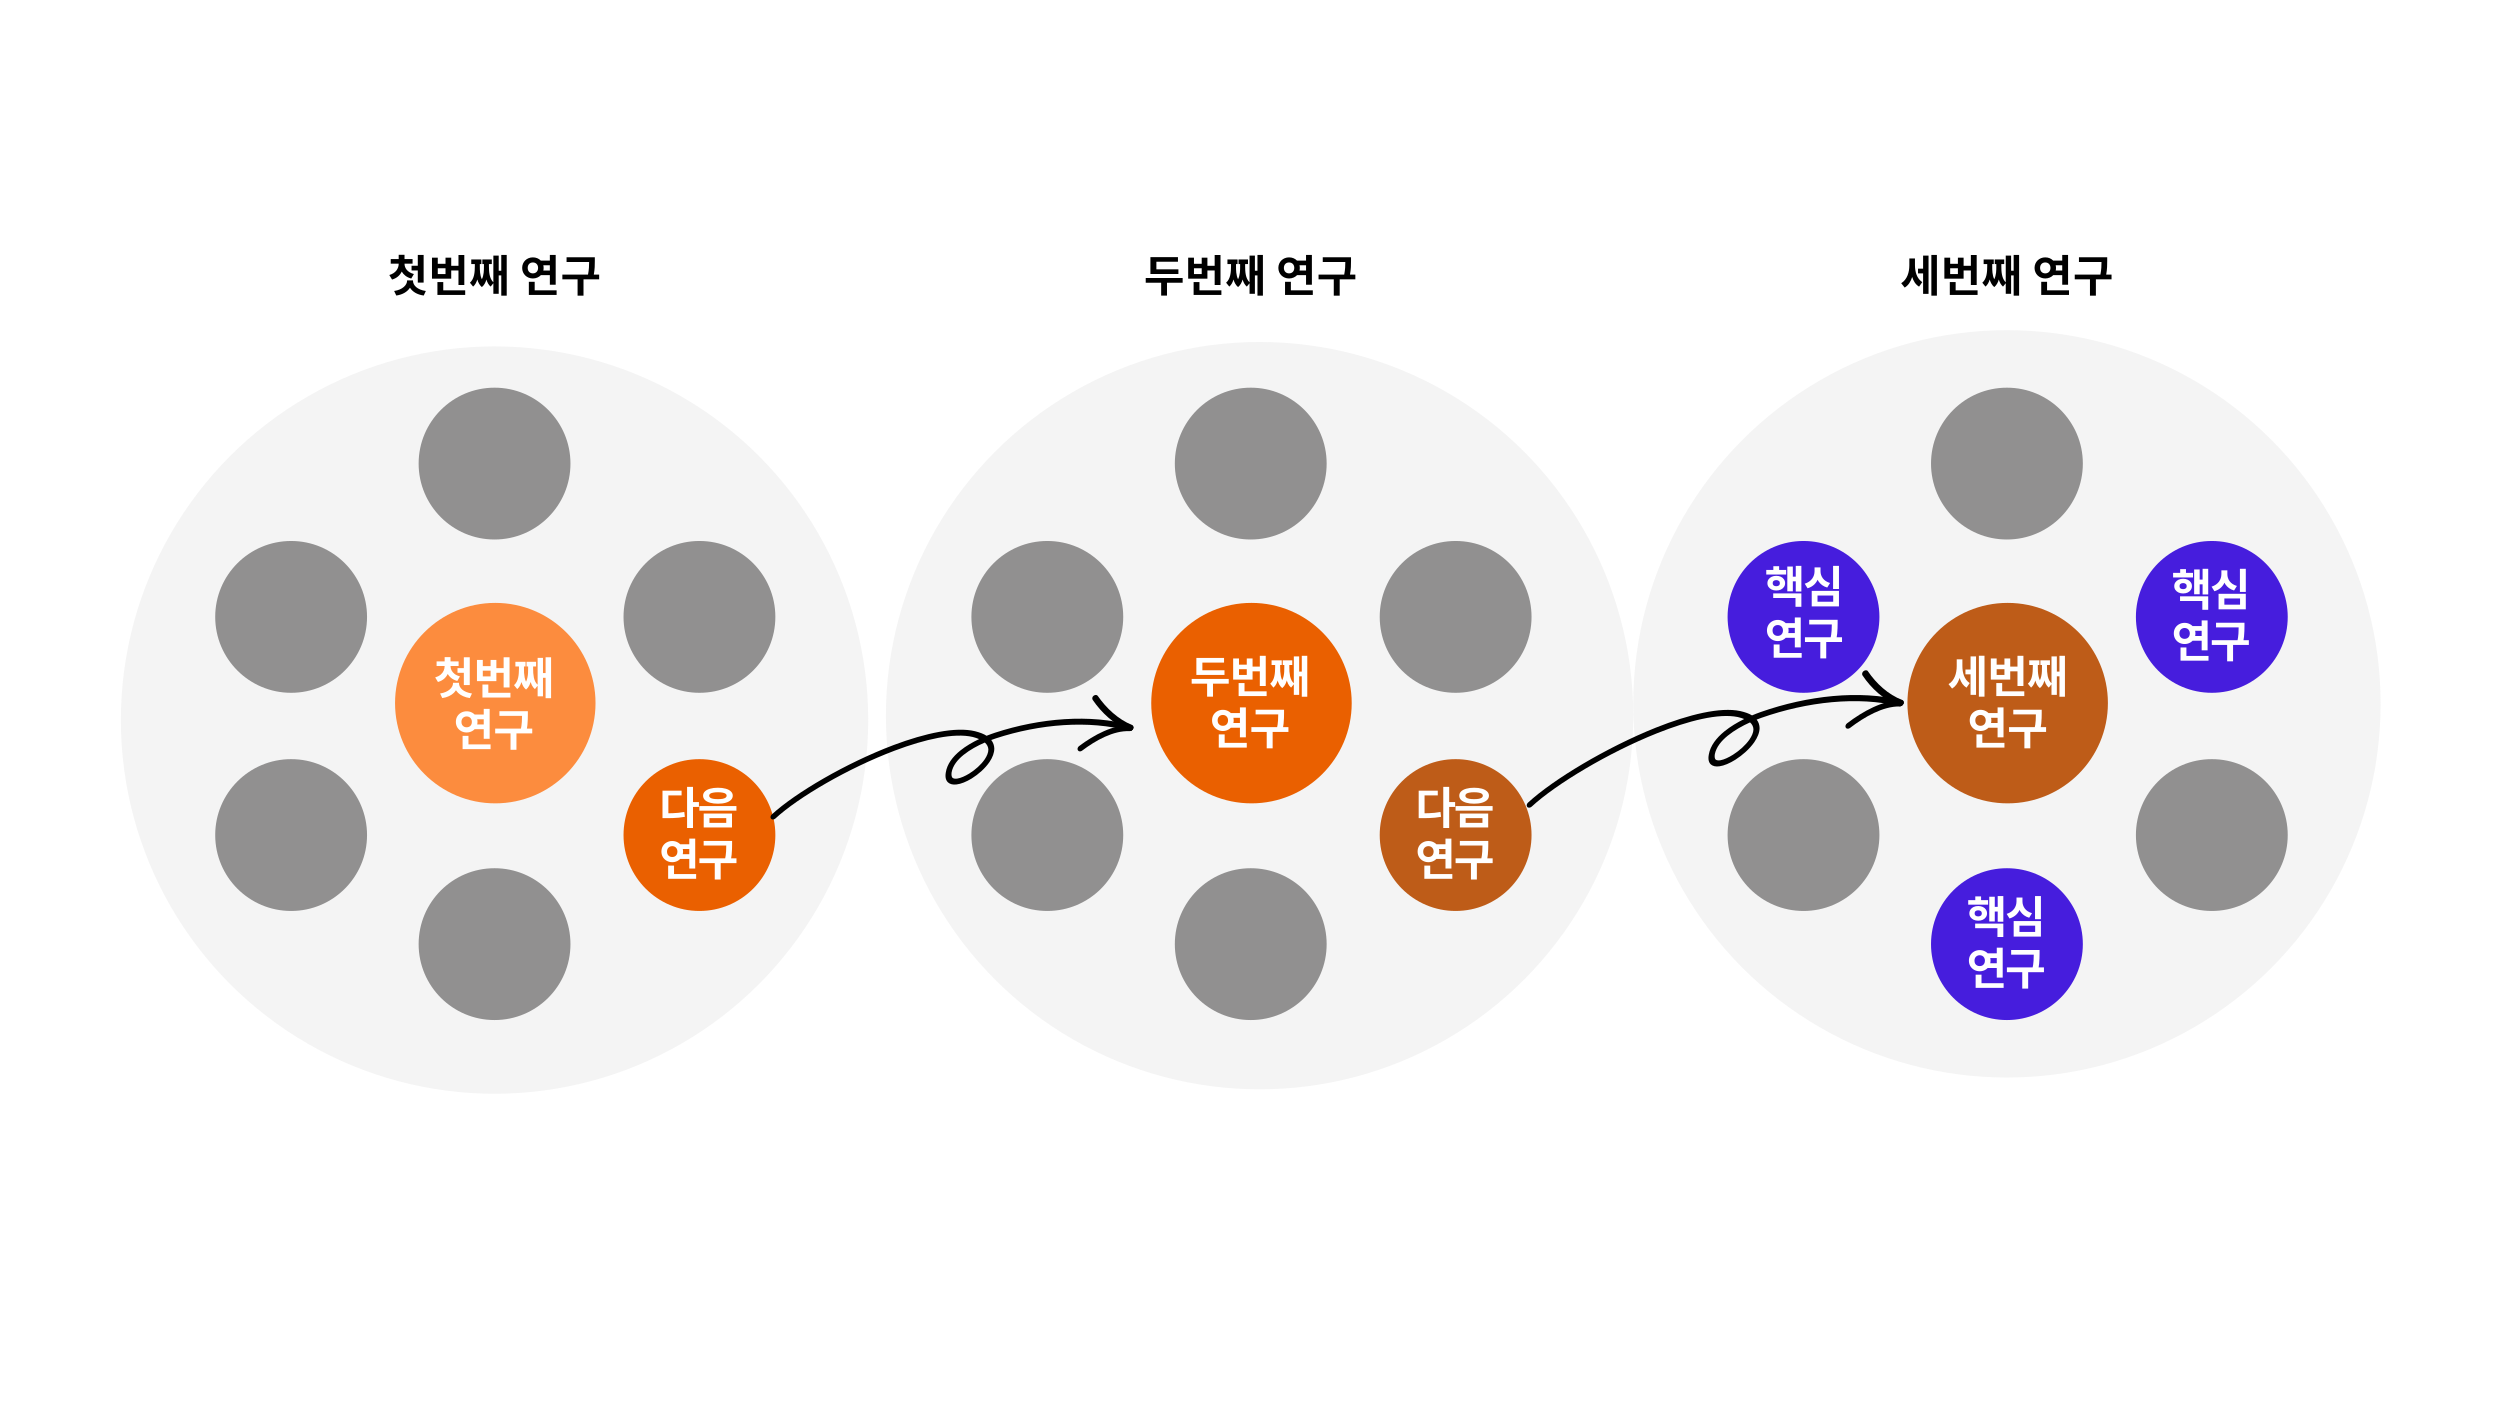
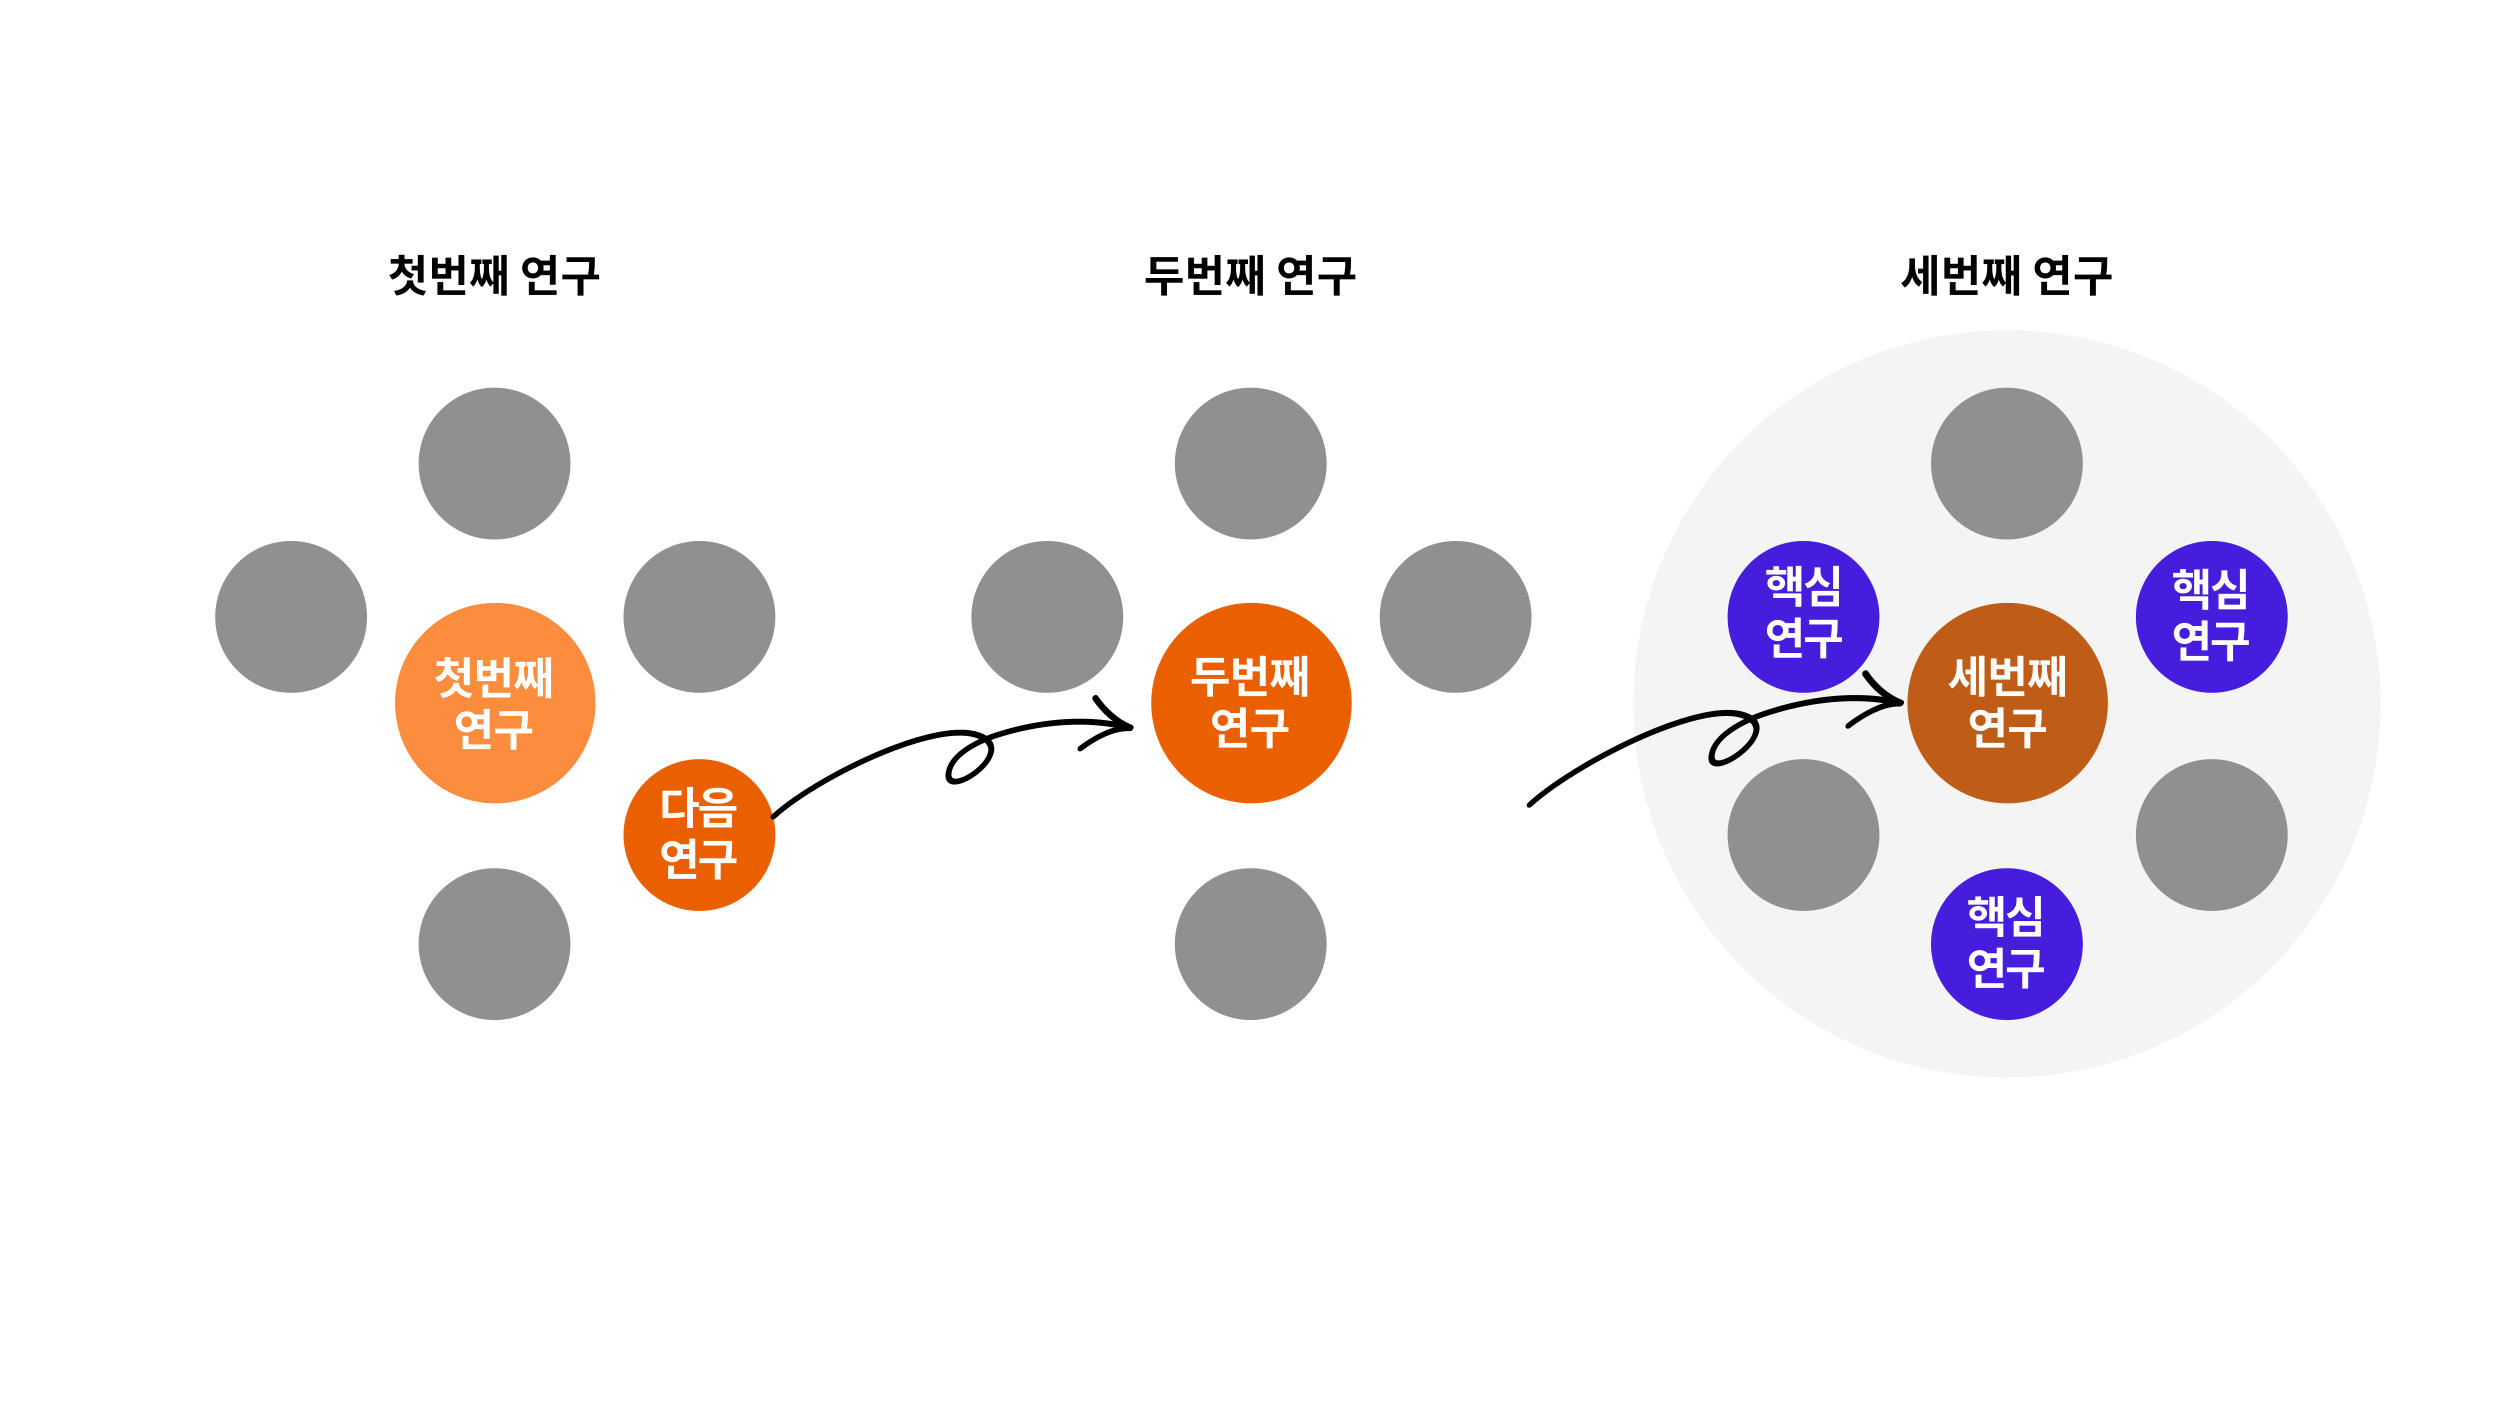
<svg xmlns="http://www.w3.org/2000/svg" width="1696" height="965" viewBox="0 0 1696 965" fill="none">
  <rect width="1696" height="965" fill="white" />
-   <circle cx="335.5" cy="488.5" r="253.5" fill="#D9D9D9" fill-opacity="0.3" />
  <circle cx="1361.5" cy="477.5" r="253.5" fill="#D9D9D9" fill-opacity="0.3" />
-   <circle cx="854.5" cy="485.5" r="253.5" fill="#D9D9D9" fill-opacity="0.3" />
  <circle cx="336" cy="477" r="68" fill="#FC8C3E" />
  <path d="M301.644 450.9H304.884V451.89C304.884 453.51 304.604 455.05 304.044 456.51C303.484 457.95 302.634 459.21 301.494 460.29C300.354 461.35 298.894 462.14 297.114 462.66L295.224 459.57C296.744 459.11 297.974 458.49 298.914 457.71C299.854 456.91 300.544 456.01 300.984 455.01C301.424 453.99 301.644 452.95 301.644 451.89V450.9ZM302.394 450.9H305.634V451.89C305.634 452.85 305.854 453.79 306.294 454.71C306.754 455.63 307.454 456.46 308.394 457.2C309.334 457.92 310.544 458.48 312.024 458.88L310.224 461.97C308.464 461.49 307.004 460.75 305.844 459.75C304.684 458.73 303.814 457.55 303.234 456.21C302.674 454.85 302.394 453.41 302.394 451.89V450.9ZM296.184 448.68H311.124V451.8H296.184V448.68ZM301.644 445.8H305.634V450H301.644V445.8ZM310.374 453.24H315.684V456.45H310.374V453.24ZM314.664 445.89H318.684V464.76H314.664V445.89ZM307.314 463.2H310.704V463.62C310.704 464.76 310.474 465.88 310.014 466.98C309.554 468.06 308.864 469.06 307.944 469.98C307.044 470.88 305.924 471.64 304.584 472.26C303.264 472.9 301.744 473.34 300.024 473.58L298.554 470.46C300.014 470.24 301.284 469.89 302.364 469.41C303.464 468.93 304.374 468.37 305.094 467.73C305.834 467.09 306.384 466.42 306.744 465.72C307.124 465 307.314 464.3 307.314 463.62V463.2ZM308.004 463.2H311.394V463.62C311.394 464.34 311.574 465.06 311.934 465.78C312.294 466.5 312.834 467.18 313.554 467.82C314.294 468.44 315.214 468.98 316.314 469.44C317.414 469.9 318.704 470.24 320.184 470.46L318.714 473.58C316.994 473.32 315.464 472.88 314.124 472.26C312.784 471.66 311.664 470.92 310.764 470.04C309.864 469.14 309.174 468.15 308.694 467.07C308.234 465.99 308.004 464.84 308.004 463.62V463.2ZM335.541 453.24H342.681V456.45H335.541V453.24ZM341.661 445.89H345.681V466.38H341.661V445.89ZM327.291 469.98H346.281V473.19H327.291V469.98ZM327.291 464.37H331.281V471.81H327.291V464.37ZM323.571 447.72H327.531V451.92H332.811V447.72H336.741V462.06H323.571V447.72ZM327.531 454.98V458.88H332.811V454.98H327.531ZM370.129 445.89H373.849V473.67H370.129V445.89ZM367.069 456.63H371.449V459.81H367.069V456.63ZM364.729 446.31H368.359V472.41H364.729V446.31ZM352.069 451.02H354.709V453.57C354.709 454.85 354.669 456.16 354.589 457.5C354.509 458.82 354.339 460.11 354.079 461.37C353.839 462.61 353.459 463.76 352.939 464.82C352.439 465.86 351.759 466.75 350.899 467.49L348.709 464.82C349.489 464.14 350.099 463.36 350.539 462.48C350.999 461.6 351.329 460.66 351.529 459.66C351.749 458.66 351.889 457.65 351.949 456.63C352.029 455.59 352.069 454.57 352.069 453.57V451.02ZM352.849 451.02H355.459V453.57C355.459 454.47 355.479 455.44 355.519 456.48C355.579 457.5 355.709 458.53 355.909 459.57C356.109 460.61 356.429 461.6 356.869 462.54C357.329 463.48 357.959 464.31 358.759 465.03L356.869 467.82C356.109 467.18 355.479 466.44 354.979 465.6C354.499 464.76 354.109 463.84 353.809 462.84C353.529 461.82 353.319 460.78 353.179 459.72C353.039 458.66 352.949 457.61 352.909 456.57C352.869 455.51 352.849 454.51 352.849 453.57V451.02ZM358.279 451.02H360.889V453.57C360.889 454.77 360.849 456.04 360.769 457.38C360.709 458.72 360.549 460.04 360.289 461.34C360.029 462.64 359.629 463.85 359.089 464.97C358.549 466.09 357.809 467.04 356.869 467.82L354.979 465.03C355.779 464.29 356.399 463.46 356.839 462.54C357.299 461.6 357.629 460.62 357.829 459.6C358.049 458.56 358.179 457.53 358.219 456.51C358.259 455.49 358.279 454.51 358.279 453.57V451.02ZM359.059 451.02H361.669V453.57C361.669 454.57 361.699 455.59 361.759 456.63C361.839 457.67 361.979 458.69 362.179 459.69C362.399 460.69 362.729 461.63 363.169 462.51C363.629 463.37 364.249 464.14 365.029 464.82L362.869 467.49C362.009 466.75 361.319 465.86 360.799 464.82C360.299 463.76 359.919 462.61 359.659 461.37C359.399 460.13 359.229 458.84 359.149 457.5C359.089 456.16 359.059 454.85 359.059 453.57V451.02ZM349.639 448.95H356.539V452.13H349.639V448.95ZM357.199 448.95H363.679V452.13H357.199V448.95ZM321.472 484.73H329.662V487.94H321.472V484.73ZM321.472 491.48H329.662V494.69H321.472V491.48ZM328.162 480.89H332.182V501.2H328.162V480.89ZM313.822 504.98H332.812V508.19H313.822V504.98ZM313.822 499.22H317.812V506.66H313.822V499.22ZM316.582 482.54C317.962 482.54 319.202 482.85 320.302 483.47C321.422 484.07 322.302 484.91 322.942 485.99C323.602 487.07 323.932 488.31 323.932 489.71C323.932 491.09 323.602 492.33 322.942 493.43C322.302 494.51 321.422 495.36 320.302 495.98C319.202 496.6 317.962 496.91 316.582 496.91C315.222 496.91 313.982 496.6 312.862 495.98C311.762 495.36 310.882 494.51 310.222 493.43C309.582 492.33 309.262 491.09 309.262 489.71C309.262 488.31 309.582 487.07 310.222 485.99C310.882 484.91 311.762 484.07 312.862 483.47C313.982 482.85 315.222 482.54 316.582 482.54ZM316.582 486.02C315.922 486.02 315.322 486.17 314.782 486.47C314.242 486.77 313.812 487.2 313.492 487.76C313.192 488.3 313.042 488.95 313.042 489.71C313.042 490.49 313.192 491.16 313.492 491.72C313.812 492.26 314.242 492.68 314.782 492.98C315.322 493.26 315.922 493.4 316.582 493.4C317.262 493.4 317.862 493.26 318.382 492.98C318.922 492.68 319.342 492.26 319.642 491.72C319.962 491.16 320.122 490.49 320.122 489.71C320.122 488.95 319.962 488.3 319.642 487.76C319.342 487.2 318.922 486.77 318.382 486.47C317.862 486.17 317.262 486.02 316.582 486.02ZM338.81 482.48H356.21V485.63H338.81V482.48ZM335.93 494.3H361.07V497.54H335.93V494.3ZM346.34 496.58H350.36V508.67H346.34V496.58ZM354.17 482.48H358.1V484.94C358.1 485.94 358.08 487 358.04 488.12C358.02 489.24 357.94 490.47 357.8 491.81C357.66 493.13 357.4 494.61 357.02 496.25L353.12 495.77C353.64 493.47 353.94 491.46 354.02 489.74C354.12 488 354.17 486.4 354.17 484.94V482.48Z" fill="white" />
  <circle cx="849" cy="477" r="68" fill="#EA6000" />
  <path d="M811.614 454.7H830.694V457.88H811.614V454.7ZM808.434 460.61H833.574V463.82H808.434V460.61ZM818.904 462.44H822.894V472.64H818.904V462.44ZM811.614 446.33H830.394V449.51H815.694V456.23H811.614V446.33ZM848.541 452.24H855.681V455.45H848.541V452.24ZM854.661 444.89H858.681V465.38H854.661V444.89ZM840.291 468.98H859.281V472.19H840.291V468.98ZM840.291 463.37H844.281V470.81H840.291V463.37ZM836.571 446.72H840.531V450.92H845.811V446.72H849.741V461.06H836.571V446.72ZM840.531 453.98V457.88H845.811V453.98H840.531ZM883.129 444.89H886.849V472.67H883.129V444.89ZM880.069 455.63H884.449V458.81H880.069V455.63ZM877.729 445.31H881.359V471.41H877.729V445.31ZM865.069 450.02H867.709V452.57C867.709 453.85 867.669 455.16 867.589 456.5C867.509 457.82 867.339 459.11 867.079 460.37C866.839 461.61 866.459 462.76 865.939 463.82C865.439 464.86 864.759 465.75 863.899 466.49L861.709 463.82C862.489 463.14 863.099 462.36 863.539 461.48C863.999 460.6 864.329 459.66 864.529 458.66C864.749 457.66 864.889 456.65 864.949 455.63C865.029 454.59 865.069 453.57 865.069 452.57V450.02ZM865.849 450.02H868.459V452.57C868.459 453.47 868.479 454.44 868.519 455.48C868.579 456.5 868.709 457.53 868.909 458.57C869.109 459.61 869.429 460.6 869.869 461.54C870.329 462.48 870.959 463.31 871.759 464.03L869.869 466.82C869.109 466.18 868.479 465.44 867.979 464.6C867.499 463.76 867.109 462.84 866.809 461.84C866.529 460.82 866.319 459.78 866.179 458.72C866.039 457.66 865.949 456.61 865.909 455.57C865.869 454.51 865.849 453.51 865.849 452.57V450.02ZM871.279 450.02H873.889V452.57C873.889 453.77 873.849 455.04 873.769 456.38C873.709 457.72 873.549 459.04 873.289 460.34C873.029 461.64 872.629 462.85 872.089 463.97C871.549 465.09 870.809 466.04 869.869 466.82L867.979 464.03C868.779 463.29 869.399 462.46 869.839 461.54C870.299 460.6 870.629 459.62 870.829 458.6C871.049 457.56 871.179 456.53 871.219 455.51C871.259 454.49 871.279 453.51 871.279 452.57V450.02ZM872.059 450.02H874.669V452.57C874.669 453.57 874.699 454.59 874.759 455.63C874.839 456.67 874.979 457.69 875.179 458.69C875.399 459.69 875.729 460.63 876.169 461.51C876.629 462.37 877.249 463.14 878.029 463.82L875.869 466.49C875.009 465.75 874.319 464.86 873.799 463.82C873.299 462.76 872.919 461.61 872.659 460.37C872.399 459.13 872.229 457.84 872.149 456.5C872.089 455.16 872.059 453.85 872.059 452.57V450.02ZM862.639 447.95H869.539V451.13H862.639V447.95ZM870.199 447.95H876.679V451.13H870.199V447.95ZM834.472 483.73H842.662V486.94H834.472V483.73ZM834.472 490.48H842.662V493.69H834.472V490.48ZM841.162 479.89H845.182V500.2H841.162V479.89ZM826.822 503.98H845.812V507.19H826.822V503.98ZM826.822 498.22H830.812V505.66H826.822V498.22ZM829.582 481.54C830.962 481.54 832.202 481.85 833.302 482.47C834.422 483.07 835.302 483.91 835.942 484.99C836.602 486.07 836.932 487.31 836.932 488.71C836.932 490.09 836.602 491.33 835.942 492.43C835.302 493.51 834.422 494.36 833.302 494.98C832.202 495.6 830.962 495.91 829.582 495.91C828.222 495.91 826.982 495.6 825.862 494.98C824.762 494.36 823.882 493.51 823.222 492.43C822.582 491.33 822.262 490.09 822.262 488.71C822.262 487.31 822.582 486.07 823.222 484.99C823.882 483.91 824.762 483.07 825.862 482.47C826.982 481.85 828.222 481.54 829.582 481.54ZM829.582 485.02C828.922 485.02 828.322 485.17 827.782 485.47C827.242 485.77 826.812 486.2 826.492 486.76C826.192 487.3 826.042 487.95 826.042 488.71C826.042 489.49 826.192 490.16 826.492 490.72C826.812 491.26 827.242 491.68 827.782 491.98C828.322 492.26 828.922 492.4 829.582 492.4C830.262 492.4 830.862 492.26 831.382 491.98C831.922 491.68 832.342 491.26 832.642 490.72C832.962 490.16 833.122 489.49 833.122 488.71C833.122 487.95 832.962 487.3 832.642 486.76C832.342 486.2 831.922 485.77 831.382 485.47C830.862 485.17 830.262 485.02 829.582 485.02ZM851.81 481.48H869.21V484.63H851.81V481.48ZM848.93 493.3H874.07V496.54H848.93V493.3ZM859.34 495.58H863.36V507.67H859.34V495.58ZM867.17 481.48H871.1V483.94C871.1 484.94 871.08 486 871.04 487.12C871.02 488.24 870.94 489.47 870.8 490.81C870.66 492.13 870.4 493.61 870.02 495.25L866.12 494.77C866.64 492.47 866.94 490.46 867.02 488.74C867.12 487 867.17 485.4 867.17 483.94V481.48Z" fill="white" />
  <circle cx="1362" cy="477" r="68" fill="#BE5C18" />
  <path d="M1333.35 454.22H1337.97V457.46H1333.35V454.22ZM1327.44 447.29H1330.47V451.94C1330.47 453.52 1330.36 455.07 1330.14 456.59C1329.92 458.11 1329.56 459.54 1329.06 460.88C1328.58 462.22 1327.94 463.43 1327.14 464.51C1326.36 465.57 1325.41 466.44 1324.29 467.12L1321.89 464.12C1322.93 463.5 1323.8 462.74 1324.5 461.84C1325.2 460.94 1325.77 459.95 1326.21 458.87C1326.65 457.79 1326.96 456.67 1327.14 455.51C1327.34 454.33 1327.44 453.14 1327.44 451.94V447.29ZM1328.31 447.29H1331.28V451.76C1331.28 452.9 1331.36 454.03 1331.52 455.15C1331.7 456.27 1331.98 457.34 1332.36 458.36C1332.74 459.38 1333.24 460.32 1333.86 461.18C1334.5 462.04 1335.3 462.78 1336.26 463.4L1334.07 466.52C1332.99 465.84 1332.07 464.98 1331.31 463.94C1330.57 462.88 1329.98 461.69 1329.54 460.37C1329.1 459.05 1328.78 457.66 1328.58 456.2C1328.4 454.74 1328.31 453.26 1328.31 451.76V447.29ZM1342.47 444.86H1346.28V472.64H1342.47V444.86ZM1336.83 445.31H1340.55V471.41H1336.83V445.31ZM1362.54 452.24H1369.68V455.45H1362.54V452.24ZM1368.66 444.89H1372.68V465.38H1368.66V444.89ZM1354.29 468.98H1373.28V472.19H1354.29V468.98ZM1354.29 463.37H1358.28V470.81H1354.29V463.37ZM1350.57 446.72H1354.53V450.92H1359.81V446.72H1363.74V461.06H1350.57V446.72ZM1354.53 453.98V457.88H1359.81V453.98H1354.53ZM1397.13 444.89H1400.85V472.67H1397.13V444.89ZM1394.07 455.63H1398.45V458.81H1394.07V455.63ZM1391.73 445.31H1395.36V471.41H1391.73V445.31ZM1379.07 450.02H1381.71V452.57C1381.71 453.85 1381.67 455.16 1381.59 456.5C1381.51 457.82 1381.34 459.11 1381.08 460.37C1380.84 461.61 1380.46 462.76 1379.94 463.82C1379.44 464.86 1378.76 465.75 1377.9 466.49L1375.71 463.82C1376.49 463.14 1377.1 462.36 1377.54 461.48C1378 460.6 1378.33 459.66 1378.53 458.66C1378.75 457.66 1378.89 456.65 1378.95 455.63C1379.03 454.59 1379.07 453.57 1379.07 452.57V450.02ZM1379.85 450.02H1382.46V452.57C1382.46 453.47 1382.48 454.44 1382.52 455.48C1382.58 456.5 1382.71 457.53 1382.91 458.57C1383.11 459.61 1383.43 460.6 1383.87 461.54C1384.33 462.48 1384.96 463.31 1385.76 464.03L1383.87 466.82C1383.11 466.18 1382.48 465.44 1381.98 464.6C1381.5 463.76 1381.11 462.84 1380.81 461.84C1380.53 460.82 1380.32 459.78 1380.18 458.72C1380.04 457.66 1379.95 456.61 1379.91 455.57C1379.87 454.51 1379.85 453.51 1379.85 452.57V450.02ZM1385.28 450.02H1387.89V452.57C1387.89 453.77 1387.85 455.04 1387.77 456.38C1387.71 457.72 1387.55 459.04 1387.29 460.34C1387.03 461.64 1386.63 462.85 1386.09 463.97C1385.55 465.09 1384.81 466.04 1383.87 466.82L1381.98 464.03C1382.78 463.29 1383.4 462.46 1383.84 461.54C1384.3 460.6 1384.63 459.62 1384.83 458.6C1385.05 457.56 1385.18 456.53 1385.22 455.51C1385.26 454.49 1385.28 453.51 1385.28 452.57V450.02ZM1386.06 450.02H1388.67V452.57C1388.67 453.57 1388.7 454.59 1388.76 455.63C1388.84 456.67 1388.98 457.69 1389.18 458.69C1389.4 459.69 1389.73 460.63 1390.17 461.51C1390.63 462.37 1391.25 463.14 1392.03 463.82L1389.87 466.49C1389.01 465.75 1388.32 464.86 1387.8 463.82C1387.3 462.76 1386.92 461.61 1386.66 460.37C1386.4 459.13 1386.23 457.84 1386.15 456.5C1386.09 455.16 1386.06 453.85 1386.06 452.57V450.02ZM1376.64 447.95H1383.54V451.13H1376.64V447.95ZM1384.2 447.95H1390.68V451.13H1384.2V447.95ZM1348.47 483.73H1356.66V486.94H1348.47V483.73ZM1348.47 490.48H1356.66V493.69H1348.47V490.48ZM1355.16 479.89H1359.18V500.2H1355.16V479.89ZM1340.82 503.98H1359.81V507.19H1340.82V503.98ZM1340.82 498.22H1344.81V505.66H1340.82V498.22ZM1343.58 481.54C1344.96 481.54 1346.2 481.85 1347.3 482.47C1348.42 483.07 1349.3 483.91 1349.94 484.99C1350.6 486.07 1350.93 487.31 1350.93 488.71C1350.93 490.09 1350.6 491.33 1349.94 492.43C1349.3 493.51 1348.42 494.36 1347.3 494.98C1346.2 495.6 1344.96 495.91 1343.58 495.91C1342.22 495.91 1340.98 495.6 1339.86 494.98C1338.76 494.36 1337.88 493.51 1337.22 492.43C1336.58 491.33 1336.26 490.09 1336.26 488.71C1336.26 487.31 1336.58 486.07 1337.22 484.99C1337.88 483.91 1338.76 483.07 1339.86 482.47C1340.98 481.85 1342.22 481.54 1343.58 481.54ZM1343.58 485.02C1342.92 485.02 1342.32 485.17 1341.78 485.47C1341.24 485.77 1340.81 486.2 1340.49 486.76C1340.19 487.3 1340.04 487.95 1340.04 488.71C1340.04 489.49 1340.19 490.16 1340.49 490.72C1340.81 491.26 1341.24 491.68 1341.78 491.98C1342.32 492.26 1342.92 492.4 1343.58 492.4C1344.26 492.4 1344.86 492.26 1345.38 491.98C1345.92 491.68 1346.34 491.26 1346.64 490.72C1346.96 490.16 1347.12 489.49 1347.12 488.71C1347.12 487.95 1346.96 487.3 1346.64 486.76C1346.34 486.2 1345.92 485.77 1345.38 485.47C1344.86 485.17 1344.26 485.02 1343.58 485.02ZM1365.81 481.48H1383.21V484.63H1365.81V481.48ZM1362.93 493.3H1388.07V496.54H1362.93V493.3ZM1373.34 495.58H1377.36V507.67H1373.34V495.58ZM1381.17 481.48H1385.1V483.94C1385.1 484.94 1385.08 486 1385.04 487.12C1385.02 488.24 1384.94 489.47 1384.8 490.81C1384.66 492.13 1384.4 493.61 1384.02 495.25L1380.12 494.77C1380.64 492.47 1380.94 490.46 1381.02 488.74C1381.12 487 1381.17 485.4 1381.17 483.94V481.48Z" fill="white" />
  <circle cx="474.5" cy="566.5" r="51.5" fill="#EA6000" />
  <path d="M466.112 533.83H470.132V561.7H466.112V533.83ZM469.262 544.12H474.152V547.42H469.262V544.12ZM449.432 551.74H451.772C453.352 551.74 454.832 551.72 456.212 551.68C457.592 551.62 458.932 551.53 460.232 551.41C461.532 551.27 462.862 551.08 464.222 550.84L464.612 554.14C463.212 554.38 461.832 554.57 460.472 554.71C459.132 554.85 457.752 554.94 456.332 554.98C454.912 555.02 453.392 555.04 451.772 555.04H449.432V551.74ZM449.432 536.41H462.392V539.62H453.422V553.3H449.432V536.41ZM487.02 534.4C489.08 534.4 490.86 534.62 492.36 535.06C493.86 535.48 495.02 536.1 495.84 536.92C496.68 537.72 497.1 538.68 497.1 539.8C497.1 540.92 496.68 541.89 495.84 542.71C495.02 543.51 493.86 544.13 492.36 544.57C490.86 545.01 489.08 545.23 487.02 545.23C485 545.23 483.23 545.01 481.71 544.57C480.19 544.13 479.02 543.51 478.2 542.71C477.38 541.89 476.97 540.92 476.97 539.8C476.97 538.68 477.38 537.72 478.2 536.92C479.02 536.1 480.19 535.48 481.71 535.06C483.23 534.62 485 534.4 487.02 534.4ZM487.02 537.46C485.78 537.46 484.71 537.55 483.81 537.73C482.91 537.89 482.23 538.14 481.77 538.48C481.33 538.82 481.11 539.26 481.11 539.8C481.11 540.32 481.33 540.76 481.77 541.12C482.23 541.46 482.91 541.72 483.81 541.9C484.71 542.06 485.78 542.14 487.02 542.14C488.3 542.14 489.38 542.06 490.26 541.9C491.14 541.72 491.81 541.46 492.27 541.12C492.73 540.76 492.96 540.32 492.96 539.8C492.96 539.26 492.73 538.82 492.27 538.48C491.81 538.14 491.14 537.89 490.26 537.73C489.38 537.55 488.3 537.46 487.02 537.46ZM477.39 551.89H496.59V561.37H477.39V551.89ZM492.69 555.04H481.29V558.22H492.69V555.04ZM474.45 546.82H499.59V549.94H474.45V546.82ZM460.922 572.73H469.112V575.94H460.922V572.73ZM460.922 579.48H469.112V582.69H460.922V579.48ZM467.612 568.89H471.632V589.2H467.612V568.89ZM453.272 592.98H472.262V596.19H453.272V592.98ZM453.272 587.22H457.262V594.66H453.272V587.22ZM456.032 570.54C457.412 570.54 458.652 570.85 459.752 571.47C460.872 572.07 461.752 572.91 462.392 573.99C463.052 575.07 463.382 576.31 463.382 577.71C463.382 579.09 463.052 580.33 462.392 581.43C461.752 582.51 460.872 583.36 459.752 583.98C458.652 584.6 457.412 584.91 456.032 584.91C454.672 584.91 453.432 584.6 452.312 583.98C451.212 583.36 450.332 582.51 449.672 581.43C449.032 580.33 448.712 579.09 448.712 577.71C448.712 576.31 449.032 575.07 449.672 573.99C450.332 572.91 451.212 572.07 452.312 571.47C453.432 570.85 454.672 570.54 456.032 570.54ZM456.032 574.02C455.372 574.02 454.772 574.17 454.232 574.47C453.692 574.77 453.262 575.2 452.942 575.76C452.642 576.3 452.492 576.95 452.492 577.71C452.492 578.49 452.642 579.16 452.942 579.72C453.262 580.26 453.692 580.68 454.232 580.98C454.772 581.26 455.372 581.4 456.032 581.4C456.712 581.4 457.312 581.26 457.832 580.98C458.372 580.68 458.792 580.26 459.092 579.72C459.412 579.16 459.572 578.49 459.572 577.71C459.572 576.95 459.412 576.3 459.092 575.76C458.792 575.2 458.372 574.77 457.832 574.47C457.312 574.17 456.712 574.02 456.032 574.02ZM477.36 570.48H494.76V573.63H477.36V570.48ZM474.48 582.3H499.62V585.54H474.48V582.3ZM484.89 584.58H488.91V596.67H484.89V584.58ZM492.72 570.48H496.65V572.94C496.65 573.94 496.63 575 496.59 576.12C496.57 577.24 496.49 578.47 496.35 579.81C496.21 581.13 495.95 582.61 495.57 584.25L491.67 583.77C492.19 581.47 492.49 579.46 492.57 577.74C492.67 576 492.72 574.4 492.72 572.94V570.48Z" fill="white" />
-   <circle cx="987.5" cy="566.5" r="51.5" fill="#BE5C18" />
  <path d="M979.112 533.83H983.132V561.7H979.112V533.83ZM982.262 544.12H987.152V547.42H982.262V544.12ZM962.432 551.74H964.772C966.352 551.74 967.832 551.72 969.212 551.68C970.592 551.62 971.932 551.53 973.232 551.41C974.532 551.27 975.862 551.08 977.222 550.84L977.612 554.14C976.212 554.38 974.832 554.57 973.472 554.71C972.132 554.85 970.752 554.94 969.332 554.98C967.912 555.02 966.392 555.04 964.772 555.04H962.432V551.74ZM962.432 536.41H975.392V539.62H966.422V553.3H962.432V536.41ZM1000.02 534.4C1002.08 534.4 1003.86 534.62 1005.36 535.06C1006.86 535.48 1008.02 536.1 1008.84 536.92C1009.68 537.72 1010.1 538.68 1010.1 539.8C1010.1 540.92 1009.68 541.89 1008.84 542.71C1008.02 543.51 1006.86 544.13 1005.36 544.57C1003.86 545.01 1002.08 545.23 1000.02 545.23C998 545.23 996.23 545.01 994.71 544.57C993.19 544.13 992.02 543.51 991.2 542.71C990.38 541.89 989.97 540.92 989.97 539.8C989.97 538.68 990.38 537.72 991.2 536.92C992.02 536.1 993.19 535.48 994.71 535.06C996.23 534.62 998 534.4 1000.02 534.4ZM1000.02 537.46C998.78 537.46 997.71 537.55 996.81 537.73C995.91 537.89 995.23 538.14 994.77 538.48C994.33 538.82 994.11 539.26 994.11 539.8C994.11 540.32 994.33 540.76 994.77 541.12C995.23 541.46 995.91 541.72 996.81 541.9C997.71 542.06 998.78 542.14 1000.02 542.14C1001.3 542.14 1002.38 542.06 1003.26 541.9C1004.14 541.72 1004.81 541.46 1005.27 541.12C1005.73 540.76 1005.96 540.32 1005.96 539.8C1005.96 539.26 1005.73 538.82 1005.27 538.48C1004.81 538.14 1004.14 537.89 1003.26 537.73C1002.38 537.55 1001.3 537.46 1000.02 537.46ZM990.39 551.89H1009.59V561.37H990.39V551.89ZM1005.69 555.04H994.29V558.22H1005.69V555.04ZM987.45 546.82H1012.59V549.94H987.45V546.82ZM973.922 572.73H982.112V575.94H973.922V572.73ZM973.922 579.48H982.112V582.69H973.922V579.48ZM980.612 568.89H984.632V589.2H980.612V568.89ZM966.272 592.98H985.262V596.19H966.272V592.98ZM966.272 587.22H970.262V594.66H966.272V587.22ZM969.032 570.54C970.412 570.54 971.652 570.85 972.752 571.47C973.872 572.07 974.752 572.91 975.392 573.99C976.052 575.07 976.382 576.31 976.382 577.71C976.382 579.09 976.052 580.33 975.392 581.43C974.752 582.51 973.872 583.36 972.752 583.98C971.652 584.6 970.412 584.91 969.032 584.91C967.672 584.91 966.432 584.6 965.312 583.98C964.212 583.36 963.332 582.51 962.672 581.43C962.032 580.33 961.712 579.09 961.712 577.71C961.712 576.31 962.032 575.07 962.672 573.99C963.332 572.91 964.212 572.07 965.312 571.47C966.432 570.85 967.672 570.54 969.032 570.54ZM969.032 574.02C968.372 574.02 967.772 574.17 967.232 574.47C966.692 574.77 966.262 575.2 965.942 575.76C965.642 576.3 965.492 576.95 965.492 577.71C965.492 578.49 965.642 579.16 965.942 579.72C966.262 580.26 966.692 580.68 967.232 580.98C967.772 581.26 968.372 581.4 969.032 581.4C969.712 581.4 970.312 581.26 970.832 580.98C971.372 580.68 971.792 580.26 972.092 579.72C972.412 579.16 972.572 578.49 972.572 577.71C972.572 576.95 972.412 576.3 972.092 575.76C971.792 575.2 971.372 574.77 970.832 574.47C970.312 574.17 969.712 574.02 969.032 574.02ZM990.36 570.48H1007.76V573.63H990.36V570.48ZM987.48 582.3H1012.62V585.54H987.48V582.3ZM997.89 584.58H1001.91V596.67H997.89V584.58ZM1005.72 570.48H1009.65V572.94C1009.65 573.94 1009.63 575 1009.59 576.12C1009.57 577.24 1009.49 578.47 1009.35 579.81C1009.21 581.13 1008.95 582.61 1008.57 584.25L1004.67 583.77C1005.19 581.47 1005.49 579.46 1005.57 577.74C1005.67 576 1005.72 574.4 1005.72 572.94V570.48Z" fill="white" />
  <circle cx="1500.5" cy="566.5" r="51.5" fill="#919090" />
  <circle cx="474.5" cy="418.5" r="51.5" fill="#919090" />
  <circle cx="987.5" cy="418.5" r="51.5" fill="#919090" />
  <circle cx="1500.5" cy="418.5" r="51.5" fill="#461DDD" />
  <path d="M1474.23 388.65H1487.73V391.74H1474.23V388.65ZM1481.01 392.64C1482.19 392.64 1483.23 392.85 1484.13 393.27C1485.03 393.69 1485.73 394.28 1486.23 395.04C1486.75 395.78 1487.01 396.64 1487.01 397.62C1487.01 398.6 1486.75 399.46 1486.23 400.2C1485.73 400.94 1485.03 401.53 1484.13 401.97C1483.23 402.39 1482.19 402.6 1481.01 402.6C1479.87 402.6 1478.84 402.39 1477.92 401.97C1477.02 401.53 1476.31 400.94 1475.79 400.2C1475.27 399.46 1475.01 398.6 1475.01 397.62C1475.01 396.64 1475.27 395.78 1475.79 395.04C1476.31 394.28 1477.02 393.69 1477.92 393.27C1478.84 392.85 1479.87 392.64 1481.01 392.64ZM1481.01 395.55C1480.29 395.55 1479.7 395.73 1479.24 396.09C1478.8 396.43 1478.58 396.94 1478.58 397.62C1478.58 398.3 1478.8 398.82 1479.24 399.18C1479.7 399.52 1480.29 399.69 1481.01 399.69C1481.73 399.69 1482.32 399.52 1482.78 399.18C1483.24 398.82 1483.47 398.3 1483.47 397.62C1483.47 396.94 1483.24 396.43 1482.78 396.09C1482.34 395.73 1481.75 395.55 1481.01 395.55ZM1479.03 386.1H1482.96V390.9H1479.03V386.1ZM1494.24 385.89H1498.05V403.29H1494.24V385.89ZM1490.88 393.21H1495.29V396.39H1490.88V393.21ZM1488.51 386.34H1492.26V403.14H1488.51V386.34ZM1478.94 404.55H1498.05V413.67H1494.06V407.7H1478.94V404.55ZM1519.56 385.89H1523.55V401.58H1519.56V385.89ZM1505.07 402.84H1523.55V413.37H1505.07V402.84ZM1519.65 405.99H1509V410.22H1519.65V405.99ZM1506.99 386.91H1510.29V389.55C1510.29 391.27 1510 392.91 1509.42 394.47C1508.84 396.03 1507.96 397.39 1506.78 398.55C1505.6 399.69 1504.09 400.54 1502.25 401.1L1500.33 397.98C1501.49 397.62 1502.49 397.14 1503.33 396.54C1504.17 395.94 1504.86 395.27 1505.4 394.53C1505.94 393.77 1506.34 392.97 1506.6 392.13C1506.86 391.27 1506.99 390.41 1506.99 389.55V386.91ZM1507.8 386.91H1511.04V389.55C1511.04 390.41 1511.17 391.24 1511.43 392.04C1511.69 392.84 1512.08 393.6 1512.6 394.32C1513.12 395.02 1513.78 395.64 1514.58 396.18C1515.4 396.72 1516.38 397.16 1517.52 397.5L1515.6 400.59C1514.26 400.21 1513.1 399.66 1512.12 398.94C1511.16 398.22 1510.35 397.38 1509.69 396.42C1509.05 395.44 1508.57 394.37 1508.25 393.21C1507.95 392.05 1507.8 390.83 1507.8 389.55V386.91ZM1486.92 424.73H1495.11V427.94H1486.92V424.73ZM1486.92 431.48H1495.11V434.69H1486.92V431.48ZM1493.61 420.89H1497.63V441.2H1493.61V420.89ZM1479.27 444.98H1498.26V448.19H1479.27V444.98ZM1479.27 439.22H1483.26V446.66H1479.27V439.22ZM1482.03 422.54C1483.41 422.54 1484.65 422.85 1485.75 423.47C1486.87 424.07 1487.75 424.91 1488.39 425.99C1489.05 427.07 1489.38 428.31 1489.38 429.71C1489.38 431.09 1489.05 432.33 1488.39 433.43C1487.75 434.51 1486.87 435.36 1485.75 435.98C1484.65 436.6 1483.41 436.91 1482.03 436.91C1480.67 436.91 1479.43 436.6 1478.31 435.98C1477.21 435.36 1476.33 434.51 1475.67 433.43C1475.03 432.33 1474.71 431.09 1474.71 429.71C1474.71 428.31 1475.03 427.07 1475.67 425.99C1476.33 424.91 1477.21 424.07 1478.31 423.47C1479.43 422.85 1480.67 422.54 1482.03 422.54ZM1482.03 426.02C1481.37 426.02 1480.77 426.17 1480.23 426.47C1479.69 426.77 1479.26 427.2 1478.94 427.76C1478.64 428.3 1478.49 428.95 1478.49 429.71C1478.49 430.49 1478.64 431.16 1478.94 431.72C1479.26 432.26 1479.69 432.68 1480.23 432.98C1480.77 433.26 1481.37 433.4 1482.03 433.4C1482.71 433.4 1483.31 433.26 1483.83 432.98C1484.37 432.68 1484.79 432.26 1485.09 431.72C1485.41 431.16 1485.57 430.49 1485.57 429.71C1485.57 428.95 1485.41 428.3 1485.09 427.76C1484.79 427.2 1484.37 426.77 1483.83 426.47C1483.31 426.17 1482.71 426.02 1482.03 426.02ZM1503.36 422.48H1520.76V425.63H1503.36V422.48ZM1500.48 434.3H1525.62V437.54H1500.48V434.3ZM1510.89 436.58H1514.91V448.67H1510.89V436.58ZM1518.72 422.48H1522.65V424.94C1522.65 425.94 1522.63 427 1522.59 428.12C1522.57 429.24 1522.49 430.47 1522.35 431.81C1522.21 433.13 1521.95 434.61 1521.57 436.25L1517.67 435.77C1518.19 433.47 1518.49 431.46 1518.57 429.74C1518.67 428 1518.72 426.4 1518.72 424.94V422.48Z" fill="white" />
  <circle cx="335.5" cy="314.5" r="51.5" fill="#919090" />
  <circle cx="848.5" cy="314.5" r="51.5" fill="#919090" />
  <circle cx="1361.5" cy="314.5" r="51.5" fill="#919090" />
  <circle cx="197.5" cy="418.5" r="51.5" fill="#919090" />
  <circle cx="710.5" cy="418.5" r="51.5" fill="#919090" />
  <circle cx="1223.5" cy="418.5" r="51.5" fill="#461DDD" />
-   <circle cx="197.5" cy="566.5" r="51.5" fill="#919090" />
-   <circle cx="710.5" cy="566.5" r="51.5" fill="#919090" />
  <circle cx="1223.5" cy="566.5" r="51.5" fill="#919090" />
  <circle cx="335.5" cy="640.5" r="51.5" fill="#919090" />
  <circle cx="848.5" cy="640.5" r="51.5" fill="#919090" />
  <circle cx="1361.5" cy="640.5" r="51.5" fill="#461DDD" />
  <path d="M1335.23 610.65H1348.73V613.74H1335.23V610.65ZM1342.01 614.64C1343.19 614.64 1344.23 614.85 1345.13 615.27C1346.03 615.69 1346.73 616.28 1347.23 617.04C1347.75 617.78 1348.01 618.64 1348.01 619.62C1348.01 620.6 1347.75 621.46 1347.23 622.2C1346.73 622.94 1346.03 623.53 1345.13 623.97C1344.23 624.39 1343.19 624.6 1342.01 624.6C1340.87 624.6 1339.84 624.39 1338.92 623.97C1338.02 623.53 1337.31 622.94 1336.79 622.2C1336.27 621.46 1336.01 620.6 1336.01 619.62C1336.01 618.64 1336.27 617.78 1336.79 617.04C1337.31 616.28 1338.02 615.69 1338.92 615.27C1339.84 614.85 1340.87 614.64 1342.01 614.64ZM1342.01 617.55C1341.29 617.55 1340.7 617.73 1340.24 618.09C1339.8 618.43 1339.58 618.94 1339.58 619.62C1339.58 620.3 1339.8 620.82 1340.24 621.18C1340.7 621.52 1341.29 621.69 1342.01 621.69C1342.73 621.69 1343.32 621.52 1343.78 621.18C1344.24 620.82 1344.47 620.3 1344.47 619.62C1344.47 618.94 1344.24 618.43 1343.78 618.09C1343.34 617.73 1342.75 617.55 1342.01 617.55ZM1340.03 608.1H1343.96V612.9H1340.03V608.1ZM1355.24 607.89H1359.05V625.29H1355.24V607.89ZM1351.88 615.21H1356.29V618.39H1351.88V615.21ZM1349.51 608.34H1353.26V625.14H1349.51V608.34ZM1339.94 626.55H1359.05V635.67H1355.06V629.7H1339.94V626.55ZM1380.56 607.89H1384.55V623.58H1380.56V607.89ZM1366.07 624.84H1384.55V635.37H1366.07V624.84ZM1380.65 627.99H1370V632.22H1380.65V627.99ZM1367.99 608.91H1371.29V611.55C1371.29 613.27 1371 614.91 1370.42 616.47C1369.84 618.03 1368.96 619.39 1367.78 620.55C1366.6 621.69 1365.09 622.54 1363.25 623.1L1361.33 619.98C1362.49 619.62 1363.49 619.14 1364.33 618.54C1365.17 617.94 1365.86 617.27 1366.4 616.53C1366.94 615.77 1367.34 614.97 1367.6 614.13C1367.86 613.27 1367.99 612.41 1367.99 611.55V608.91ZM1368.8 608.91H1372.04V611.55C1372.04 612.41 1372.17 613.24 1372.43 614.04C1372.69 614.84 1373.08 615.6 1373.6 616.32C1374.12 617.02 1374.78 617.64 1375.58 618.18C1376.4 618.72 1377.38 619.16 1378.52 619.5L1376.6 622.59C1375.26 622.21 1374.1 621.66 1373.12 620.94C1372.16 620.22 1371.35 619.38 1370.69 618.42C1370.05 617.44 1369.57 616.37 1369.25 615.21C1368.95 614.05 1368.8 612.83 1368.8 611.55V608.91ZM1347.92 646.73H1356.11V649.94H1347.92V646.73ZM1347.92 653.48H1356.11V656.69H1347.92V653.48ZM1354.61 642.89H1358.63V663.2H1354.61V642.89ZM1340.27 666.98H1359.26V670.19H1340.27V666.98ZM1340.27 661.22H1344.26V668.66H1340.27V661.22ZM1343.03 644.54C1344.41 644.54 1345.65 644.85 1346.75 645.47C1347.87 646.07 1348.75 646.91 1349.39 647.99C1350.05 649.07 1350.38 650.31 1350.38 651.71C1350.38 653.09 1350.05 654.33 1349.39 655.43C1348.75 656.51 1347.87 657.36 1346.75 657.98C1345.65 658.6 1344.41 658.91 1343.03 658.91C1341.67 658.91 1340.43 658.6 1339.31 657.98C1338.21 657.36 1337.33 656.51 1336.67 655.43C1336.03 654.33 1335.71 653.09 1335.71 651.71C1335.71 650.31 1336.03 649.07 1336.67 647.99C1337.33 646.91 1338.21 646.07 1339.31 645.47C1340.43 644.85 1341.67 644.54 1343.03 644.54ZM1343.03 648.02C1342.37 648.02 1341.77 648.17 1341.23 648.47C1340.69 648.77 1340.26 649.2 1339.94 649.76C1339.64 650.3 1339.49 650.95 1339.49 651.71C1339.49 652.49 1339.64 653.16 1339.94 653.72C1340.26 654.26 1340.69 654.68 1341.23 654.98C1341.77 655.26 1342.37 655.4 1343.03 655.4C1343.71 655.4 1344.31 655.26 1344.83 654.98C1345.37 654.68 1345.79 654.26 1346.09 653.72C1346.41 653.16 1346.57 652.49 1346.57 651.71C1346.57 650.95 1346.41 650.3 1346.09 649.76C1345.79 649.2 1345.37 648.77 1344.83 648.47C1344.31 648.17 1343.71 648.02 1343.03 648.02ZM1364.36 644.48H1381.76V647.63H1364.36V644.48ZM1361.48 656.3H1386.62V659.54H1361.48V656.3ZM1371.89 658.58H1375.91V670.67H1371.89V658.58ZM1379.72 644.48H1383.65V646.94C1383.65 647.94 1383.63 649 1383.59 650.12C1383.57 651.24 1383.49 652.47 1383.35 653.81C1383.21 655.13 1382.95 656.61 1382.57 658.25L1378.67 657.77C1379.19 655.47 1379.49 653.46 1379.57 651.74C1379.67 650 1379.72 648.4 1379.72 646.94V644.48Z" fill="white" />
  <path d="M1198.23 386.65H1211.73V389.74H1198.23V386.65ZM1205.01 390.64C1206.19 390.64 1207.23 390.85 1208.13 391.27C1209.03 391.69 1209.73 392.28 1210.23 393.04C1210.75 393.78 1211.01 394.64 1211.01 395.62C1211.01 396.6 1210.75 397.46 1210.23 398.2C1209.73 398.94 1209.03 399.53 1208.13 399.97C1207.23 400.39 1206.19 400.6 1205.01 400.6C1203.87 400.6 1202.84 400.39 1201.92 399.97C1201.02 399.53 1200.31 398.94 1199.79 398.2C1199.27 397.46 1199.01 396.6 1199.01 395.62C1199.01 394.64 1199.27 393.78 1199.79 393.04C1200.31 392.28 1201.02 391.69 1201.92 391.27C1202.84 390.85 1203.87 390.64 1205.01 390.64ZM1205.01 393.55C1204.29 393.55 1203.7 393.73 1203.24 394.09C1202.8 394.43 1202.58 394.94 1202.58 395.62C1202.58 396.3 1202.8 396.82 1203.24 397.18C1203.7 397.52 1204.29 397.69 1205.01 397.69C1205.73 397.69 1206.32 397.52 1206.78 397.18C1207.24 396.82 1207.47 396.3 1207.47 395.62C1207.47 394.94 1207.24 394.43 1206.78 394.09C1206.34 393.73 1205.75 393.55 1205.01 393.55ZM1203.03 384.1H1206.96V388.9H1203.03V384.1ZM1218.24 383.89H1222.05V401.29H1218.24V383.89ZM1214.88 391.21H1219.29V394.39H1214.88V391.21ZM1212.51 384.34H1216.26V401.14H1212.51V384.34ZM1202.94 402.55H1222.05V411.67H1218.06V405.7H1202.94V402.55ZM1243.56 383.89H1247.55V399.58H1243.56V383.89ZM1229.07 400.84H1247.55V411.37H1229.07V400.84ZM1243.65 403.99H1233V408.22H1243.65V403.99ZM1230.99 384.91H1234.29V387.55C1234.29 389.27 1234 390.91 1233.42 392.47C1232.84 394.03 1231.96 395.39 1230.78 396.55C1229.6 397.69 1228.09 398.54 1226.25 399.1L1224.33 395.98C1225.49 395.62 1226.49 395.14 1227.33 394.54C1228.17 393.94 1228.86 393.27 1229.4 392.53C1229.94 391.77 1230.34 390.97 1230.6 390.13C1230.86 389.27 1230.99 388.41 1230.99 387.55V384.91ZM1231.8 384.91H1235.04V387.55C1235.04 388.41 1235.17 389.24 1235.43 390.04C1235.69 390.84 1236.08 391.6 1236.6 392.32C1237.12 393.02 1237.78 393.64 1238.58 394.18C1239.4 394.72 1240.38 395.16 1241.52 395.5L1239.6 398.59C1238.26 398.21 1237.1 397.66 1236.12 396.94C1235.16 396.22 1234.35 395.38 1233.69 394.42C1233.05 393.44 1232.57 392.37 1232.25 391.21C1231.95 390.05 1231.8 388.83 1231.8 387.55V384.91ZM1210.92 422.73H1219.11V425.94H1210.92V422.73ZM1210.92 429.48H1219.11V432.69H1210.92V429.48ZM1217.61 418.89H1221.63V439.2H1217.61V418.89ZM1203.27 442.98H1222.26V446.19H1203.27V442.98ZM1203.27 437.22H1207.26V444.66H1203.27V437.22ZM1206.03 420.54C1207.41 420.54 1208.65 420.85 1209.75 421.47C1210.87 422.07 1211.75 422.91 1212.39 423.99C1213.05 425.07 1213.38 426.31 1213.38 427.71C1213.38 429.09 1213.05 430.33 1212.39 431.43C1211.75 432.51 1210.87 433.36 1209.75 433.98C1208.65 434.6 1207.41 434.91 1206.03 434.91C1204.67 434.91 1203.43 434.6 1202.31 433.98C1201.21 433.36 1200.33 432.51 1199.67 431.43C1199.03 430.33 1198.71 429.09 1198.71 427.71C1198.71 426.31 1199.03 425.07 1199.67 423.99C1200.33 422.91 1201.21 422.07 1202.31 421.47C1203.43 420.85 1204.67 420.54 1206.03 420.54ZM1206.03 424.02C1205.37 424.02 1204.77 424.17 1204.23 424.47C1203.69 424.77 1203.26 425.2 1202.94 425.76C1202.64 426.3 1202.49 426.95 1202.49 427.71C1202.49 428.49 1202.64 429.16 1202.94 429.72C1203.26 430.26 1203.69 430.68 1204.23 430.98C1204.77 431.26 1205.37 431.4 1206.03 431.4C1206.71 431.4 1207.31 431.26 1207.83 430.98C1208.37 430.68 1208.79 430.26 1209.09 429.72C1209.41 429.16 1209.57 428.49 1209.57 427.71C1209.57 426.95 1209.41 426.3 1209.09 425.76C1208.79 425.2 1208.37 424.77 1207.83 424.47C1207.31 424.17 1206.71 424.02 1206.03 424.02ZM1227.36 420.48H1244.76V423.63H1227.36V420.48ZM1224.48 432.3H1249.62V435.54H1224.48V432.3ZM1234.89 434.58H1238.91V446.67H1234.89V434.58ZM1242.72 420.48H1246.65V422.94C1246.65 423.94 1246.63 425 1246.59 426.12C1246.57 427.24 1246.49 428.47 1246.35 429.81C1246.21 431.13 1245.95 432.61 1245.57 434.25L1241.67 433.77C1242.19 431.47 1242.49 429.46 1242.57 427.74C1242.67 426 1242.72 424.4 1242.72 422.94V420.48Z" fill="white" />
  <g clip-path="url(#clip0_2194_347)">
    <path fill-rule="evenodd" clip-rule="evenodd" d="M669.294 499.153C671.291 498.379 673.3 497.618 675.011 497.069C705.512 487.111 739.631 484.224 767.628 492.013C768.64 492.304 769.132 493.364 768.654 494.443C768.176 495.522 767.006 496.123 765.993 495.831C738.558 488.381 705.353 491.187 675.614 500.902C674.656 501.199 673.553 501.608 672.447 502.012C673.844 503.778 674.442 505.747 674.531 507.701C674.581 510.674 673.354 513.867 671.274 516.94C668.352 521.232 663.898 525.203 659.21 528.129C655.591 530.344 651.829 531.876 648.896 532.175C646.462 532.479 644.527 531.992 643.192 530.823C641.793 529.585 641.047 527.458 641.619 524.092C642.476 518.377 646.249 513.405 651.457 509.182C655.262 506.104 659.773 503.52 664.215 501.393C662.982 500.864 661.549 500.387 659.913 499.956C647.299 497.018 627.696 501.433 607.023 509.211C575.576 521.072 541.632 540.866 525.954 555.339C525.157 556.075 523.798 556.208 523.106 555.464C522.414 554.72 522.649 553.38 523.446 552.644C539.522 537.803 574.069 517.596 606.227 505.437C627.824 497.325 648.393 492.885 661.478 496.062C664.728 496.9 667.372 497.883 669.294 499.153ZM668.126 503.737C669.668 505.129 670.408 506.719 670.511 508.423C670.539 510.576 669.506 512.916 668.062 515.08C665.565 518.767 661.626 522.233 657.563 524.767C654.734 526.505 651.774 527.835 649.394 528.198C648.078 528.376 646.98 528.259 646.193 527.679C645.524 526.961 645.375 525.737 645.556 524.073C646.37 519.375 649.604 515.419 653.692 512.114C657.922 508.698 663.343 505.764 668.126 503.737Z" fill="black" />
    <path fill-rule="evenodd" clip-rule="evenodd" d="M765.91 495.669C755.835 491.479 747.234 483.566 741.267 474.765C740.712 473.904 741.018 472.641 741.898 471.995C742.911 471.224 744.2 471.281 744.754 472.142C750.459 480.395 758.491 487.964 768.061 491.877C768.972 492.325 769.3 493.474 768.753 494.479C768.073 495.606 766.821 496.118 765.91 495.669Z" fill="black" />
-     <path fill-rule="evenodd" clip-rule="evenodd" d="M766.315 496.012C755.28 495.567 743.432 502.213 733.99 509.319C733.109 509.966 731.819 509.906 731.265 509.045C730.711 508.185 731.018 506.922 732.032 506.152C742.212 498.512 755.189 491.49 767.238 491.963C768.304 492.046 768.961 493.018 768.738 494.105C768.516 495.194 767.379 496.093 766.315 496.012Z" fill="black" />
+     <path fill-rule="evenodd" clip-rule="evenodd" d="M766.315 496.012C755.28 495.567 743.432 502.213 733.99 509.319C733.109 509.966 731.819 509.906 731.265 509.045C730.711 508.185 731.018 506.922 732.032 506.152C742.212 498.512 755.189 491.49 767.238 491.963C768.516 495.194 767.379 496.093 766.315 496.012Z" fill="black" />
  </g>
  <g clip-path="url(#clip1_2194_347)">
    <path fill-rule="evenodd" clip-rule="evenodd" d="M1188.56 485.327C1190.64 484.473 1192.73 483.633 1194.51 483.018C1226.27 471.894 1261.55 467.928 1290.2 475.108C1291.23 475.378 1291.71 476.452 1291.18 477.574C1290.66 478.697 1289.43 479.349 1288.4 479.079C1260.32 472.23 1225.98 476.086 1195.02 486.938C1194.03 487.272 1192.88 487.724 1191.72 488.171C1193.11 489.945 1193.67 491.95 1193.71 493.954C1193.67 497.007 1192.31 500.323 1190.08 503.542C1186.94 508.036 1182.22 512.246 1177.3 515.389C1173.51 517.771 1169.58 519.455 1166.54 519.848C1164.03 520.233 1162.04 519.789 1160.7 518.626C1159.29 517.396 1158.59 515.233 1159.28 511.758C1160.33 505.862 1164.37 500.644 1169.86 496.153C1173.88 492.879 1178.61 490.093 1183.25 487.777C1181.99 487.27 1180.53 486.821 1178.85 486.427C1165.93 483.779 1145.58 488.889 1124.03 497.485C1091.24 510.592 1055.65 531.922 1039.05 547.25C1038.21 548.029 1036.8 548.206 1036.11 547.462C1035.42 546.718 1035.7 545.335 1036.54 544.555C1053.56 528.838 1089.79 507.066 1123.32 493.632C1145.83 484.666 1167.18 479.5 1180.58 482.381C1183.91 483.146 1186.61 484.079 1188.56 485.327ZM1187.22 490.07C1188.77 491.455 1189.48 493.066 1189.54 494.814C1189.5 497.025 1188.37 499.46 1186.82 501.725C1184.13 505.586 1179.97 509.261 1175.7 511.984C1172.73 513.853 1169.64 515.306 1167.18 515.748C1165.81 515.97 1164.68 515.882 1163.89 515.309C1163.22 514.591 1163.1 513.338 1163.34 511.623C1164.32 506.773 1167.77 502.614 1172.08 499.1C1176.54 495.466 1182.22 492.292 1187.22 490.07Z" fill="black" />
    <path fill-rule="evenodd" clip-rule="evenodd" d="M1288.32 478.914C1278.05 474.905 1269.41 467.028 1263.51 458.163C1262.96 457.294 1263.32 455.987 1264.24 455.298C1265.31 454.477 1266.64 454.498 1267.18 455.365C1272.83 463.676 1280.89 471.217 1290.65 474.955C1291.57 475.389 1291.88 476.56 1291.29 477.608C1290.55 478.786 1289.24 479.349 1288.32 478.914Z" fill="black" />
    <path fill-rule="evenodd" clip-rule="evenodd" d="M1288.72 479.254C1277.35 479.121 1264.94 486.296 1254.99 493.873C1254.06 494.563 1252.73 494.54 1252.19 493.671C1251.64 492.804 1252 491.497 1253.06 490.677C1263.79 482.53 1277.38 474.936 1289.8 475.068C1290.89 475.122 1291.54 476.101 1291.28 477.225C1291.02 478.35 1289.82 479.307 1288.72 479.254Z" fill="black" />
  </g>
  <path d="M278.99 188.97C275.87 188.13 273.83 186.42 272.54 184.23C271.34 186.75 269.21 188.73 265.97 189.66L264.11 186.57C268.55 185.31 270.47 182.07 270.47 178.95V178.86H265.07V175.74H270.47V172.86H274.43V175.74H279.89V178.86H274.43V178.95C274.43 181.86 276.35 184.71 280.79 185.91L278.99 188.97ZM283.43 172.95H287.39V191.73H283.43V183.48H279.2V180.27H283.43V172.95ZM280.19 190.59C280.19 193.44 282.98 196.59 288.89 197.4L287.45 200.49C282.86 199.86 279.8 197.85 278.12 195.18C276.44 197.82 273.32 199.86 268.85 200.49L267.38 197.4C273.17 196.59 276.14 193.23 276.14 190.59V190.2H280.19V190.59ZM293.058 189.06V174.78H296.988V178.98H302.238V174.81H306.108V180.3H311.028V172.98H314.988V193.35H311.028V183.48H306.108V189.06H293.058ZM296.988 182.01V185.91H302.238V182.01H296.988ZM315.588 200.1H296.748V191.37H300.708V196.95H315.588V200.1ZM343.755 200.58H340.065V186.81H338.325V199.32H334.695V192.15L332.835 194.43C331.425 193.23 330.555 191.55 329.985 189.63C329.415 191.67 328.455 193.47 326.895 194.76C325.365 193.47 324.405 191.67 323.805 189.6C323.235 191.55 322.365 193.23 320.955 194.43L318.795 191.79C321.825 189.15 322.125 184.53 322.125 180.6V179.16H319.695V176.01H326.565V179.16H325.515V180.6C325.515 183.3 325.545 186.72 326.895 189.45C328.275 186.72 328.305 183.39 328.305 180.6V179.16H327.225V176.01H333.645V179.16H331.695V180.6C331.695 184.44 331.965 188.88 334.695 191.52V173.4H338.325V183.66H340.065V172.95H343.755V200.58ZM366.93 186.66C365.58 188.07 363.66 188.91 361.5 188.91C357.42 188.91 354.24 185.88 354.24 181.74C354.24 177.63 357.42 174.6 361.5 174.6C363.66 174.6 365.52 175.38 366.87 176.79H373.02V172.95H376.98V193.17H373.02V186.66H366.93ZM357.99 181.74C357.99 184.05 359.46 185.46 361.5 185.46C363.54 185.46 365.04 184.05 365.04 181.74C365.04 179.46 363.54 178.05 361.5 178.05C359.46 178.05 357.99 179.46 357.99 181.74ZM368.58 179.94C368.7 180.51 368.79 181.11 368.79 181.74C368.79 182.49 368.73 183.09 368.58 183.51H373.02V179.94H368.58ZM377.61 200.1H358.77V191.19H362.73V196.95H377.61V200.1ZM395.848 189.48V200.58H391.828V189.48H381.508V186.3H398.908C399.598 182.79 399.658 180.12 399.658 177.72H384.358V174.54H403.528V177.03C403.528 179.64 403.528 182.43 402.838 186.3H406.468V189.48H395.848Z" fill="black" />
  <path d="M780.44 185.88V174.42H799.13V177.57H784.49V182.73H799.43V185.88H780.44ZM791.69 191.79V200.55H787.73V191.79H777.26V188.58H802.31V191.79H791.69ZM806.058 189.06V174.78H809.988V178.98H815.238V174.81H819.108V180.3H824.028V172.98H827.988V193.35H824.028V183.48H819.108V189.06H806.058ZM809.988 182.01V185.91H815.238V182.01H809.988ZM828.588 200.1H809.748V191.37H813.708V196.95H828.588V200.1ZM856.755 200.58H853.065V186.81H851.325V199.32H847.695V192.15L845.835 194.43C844.425 193.23 843.555 191.55 842.985 189.63C842.415 191.67 841.455 193.47 839.895 194.76C838.365 193.47 837.405 191.67 836.805 189.6C836.235 191.55 835.365 193.23 833.955 194.43L831.795 191.79C834.825 189.15 835.125 184.53 835.125 180.6V179.16H832.695V176.01H839.565V179.16H838.515V180.6C838.515 183.3 838.545 186.72 839.895 189.45C841.275 186.72 841.305 183.39 841.305 180.6V179.16H840.225V176.01H846.645V179.16H844.695V180.6C844.695 184.44 844.965 188.88 847.695 191.52V173.4H851.325V183.66H853.065V172.95H856.755V200.58ZM879.93 186.66C878.58 188.07 876.66 188.91 874.5 188.91C870.42 188.91 867.24 185.88 867.24 181.74C867.24 177.63 870.42 174.6 874.5 174.6C876.66 174.6 878.52 175.38 879.87 176.79H886.02V172.95H889.98V193.17H886.02V186.66H879.93ZM870.99 181.74C870.99 184.05 872.46 185.46 874.5 185.46C876.54 185.46 878.04 184.05 878.04 181.74C878.04 179.46 876.54 178.05 874.5 178.05C872.46 178.05 870.99 179.46 870.99 181.74ZM881.58 179.94C881.7 180.51 881.79 181.11 881.79 181.74C881.79 182.49 881.73 183.09 881.58 183.51H886.02V179.94H881.58ZM890.61 200.1H871.77V191.19H875.73V196.95H890.61V200.1ZM908.848 189.48V200.58H904.828V189.48H894.508V186.3H911.908C912.598 182.79 912.658 180.12 912.658 177.72H897.358V174.54H916.528V177.03C916.528 179.64 916.528 182.43 915.838 186.3H919.468V189.48H908.848Z" fill="black" />
  <path d="M1313.99 200.58H1310.24V172.95H1313.99V200.58ZM1308.32 173.4V199.35H1304.63V185.49H1301.18V182.28H1304.63V173.4H1308.32ZM1299.11 179.85C1299.11 184.32 1300.31 188.91 1304.06 191.4L1301.9 194.46C1299.5 193.02 1298.09 190.68 1297.22 187.89C1296.26 191.01 1294.67 193.56 1292.15 195.09L1289.78 192.12C1293.83 189.66 1295.3 184.71 1295.3 180V175.35H1299.11V179.85ZM1319.06 189.06V174.78H1322.99V178.98H1328.24V174.81H1332.11V180.3H1337.03V172.98H1340.99V193.35H1337.03V183.48H1332.11V189.06H1319.06ZM1322.99 182.01V185.91H1328.24V182.01H1322.99ZM1341.59 200.1H1322.75V191.37H1326.71V196.95H1341.59V200.1ZM1369.76 200.58H1366.07V186.81H1364.33V199.32H1360.7V192.15L1358.84 194.43C1357.43 193.23 1356.56 191.55 1355.99 189.63C1355.42 191.67 1354.46 193.47 1352.9 194.76C1351.37 193.47 1350.41 191.67 1349.81 189.6C1349.24 191.55 1348.37 193.23 1346.96 194.43L1344.8 191.79C1347.83 189.15 1348.13 184.53 1348.13 180.6V179.16H1345.7V176.01H1352.57V179.16H1351.52V180.6C1351.52 183.3 1351.55 186.72 1352.9 189.45C1354.28 186.72 1354.31 183.39 1354.31 180.6V179.16H1353.23V176.01H1359.65V179.16H1357.7V180.6C1357.7 184.44 1357.97 188.88 1360.7 191.52V173.4H1364.33V183.66H1366.07V172.95H1369.76V200.58ZM1392.93 186.66C1391.58 188.07 1389.66 188.91 1387.5 188.91C1383.42 188.91 1380.24 185.88 1380.24 181.74C1380.24 177.63 1383.42 174.6 1387.5 174.6C1389.66 174.6 1391.52 175.38 1392.87 176.79H1399.02V172.95H1402.98V193.17H1399.02V186.66H1392.93ZM1383.99 181.74C1383.99 184.05 1385.46 185.46 1387.5 185.46C1389.54 185.46 1391.04 184.05 1391.04 181.74C1391.04 179.46 1389.54 178.05 1387.5 178.05C1385.46 178.05 1383.99 179.46 1383.99 181.74ZM1394.58 179.94C1394.7 180.51 1394.79 181.11 1394.79 181.74C1394.79 182.49 1394.73 183.09 1394.58 183.51H1399.02V179.94H1394.58ZM1403.61 200.1H1384.77V191.19H1388.73V196.95H1403.61V200.1ZM1421.85 189.48V200.58H1417.83V189.48H1407.51V186.3H1424.91C1425.6 182.79 1425.66 180.12 1425.66 177.72H1410.36V174.54H1429.53V177.03C1429.53 179.64 1429.53 182.43 1428.84 186.3H1432.47V189.48H1421.85Z" fill="black" />
  <defs>
    <clipPath id="clip0_2194_347">
      <rect width="222.797" height="186.278" fill="white" transform="matrix(-0.732 0.681 0.681 0.732 664.093 380)" />
    </clipPath>
    <clipPath id="clip1_2194_347">
      <rect width="235.898" height="186.278" fill="white" transform="matrix(-0.732 0.681 0.681 0.732 1186.68 363.074)" />
    </clipPath>
  </defs>
</svg>